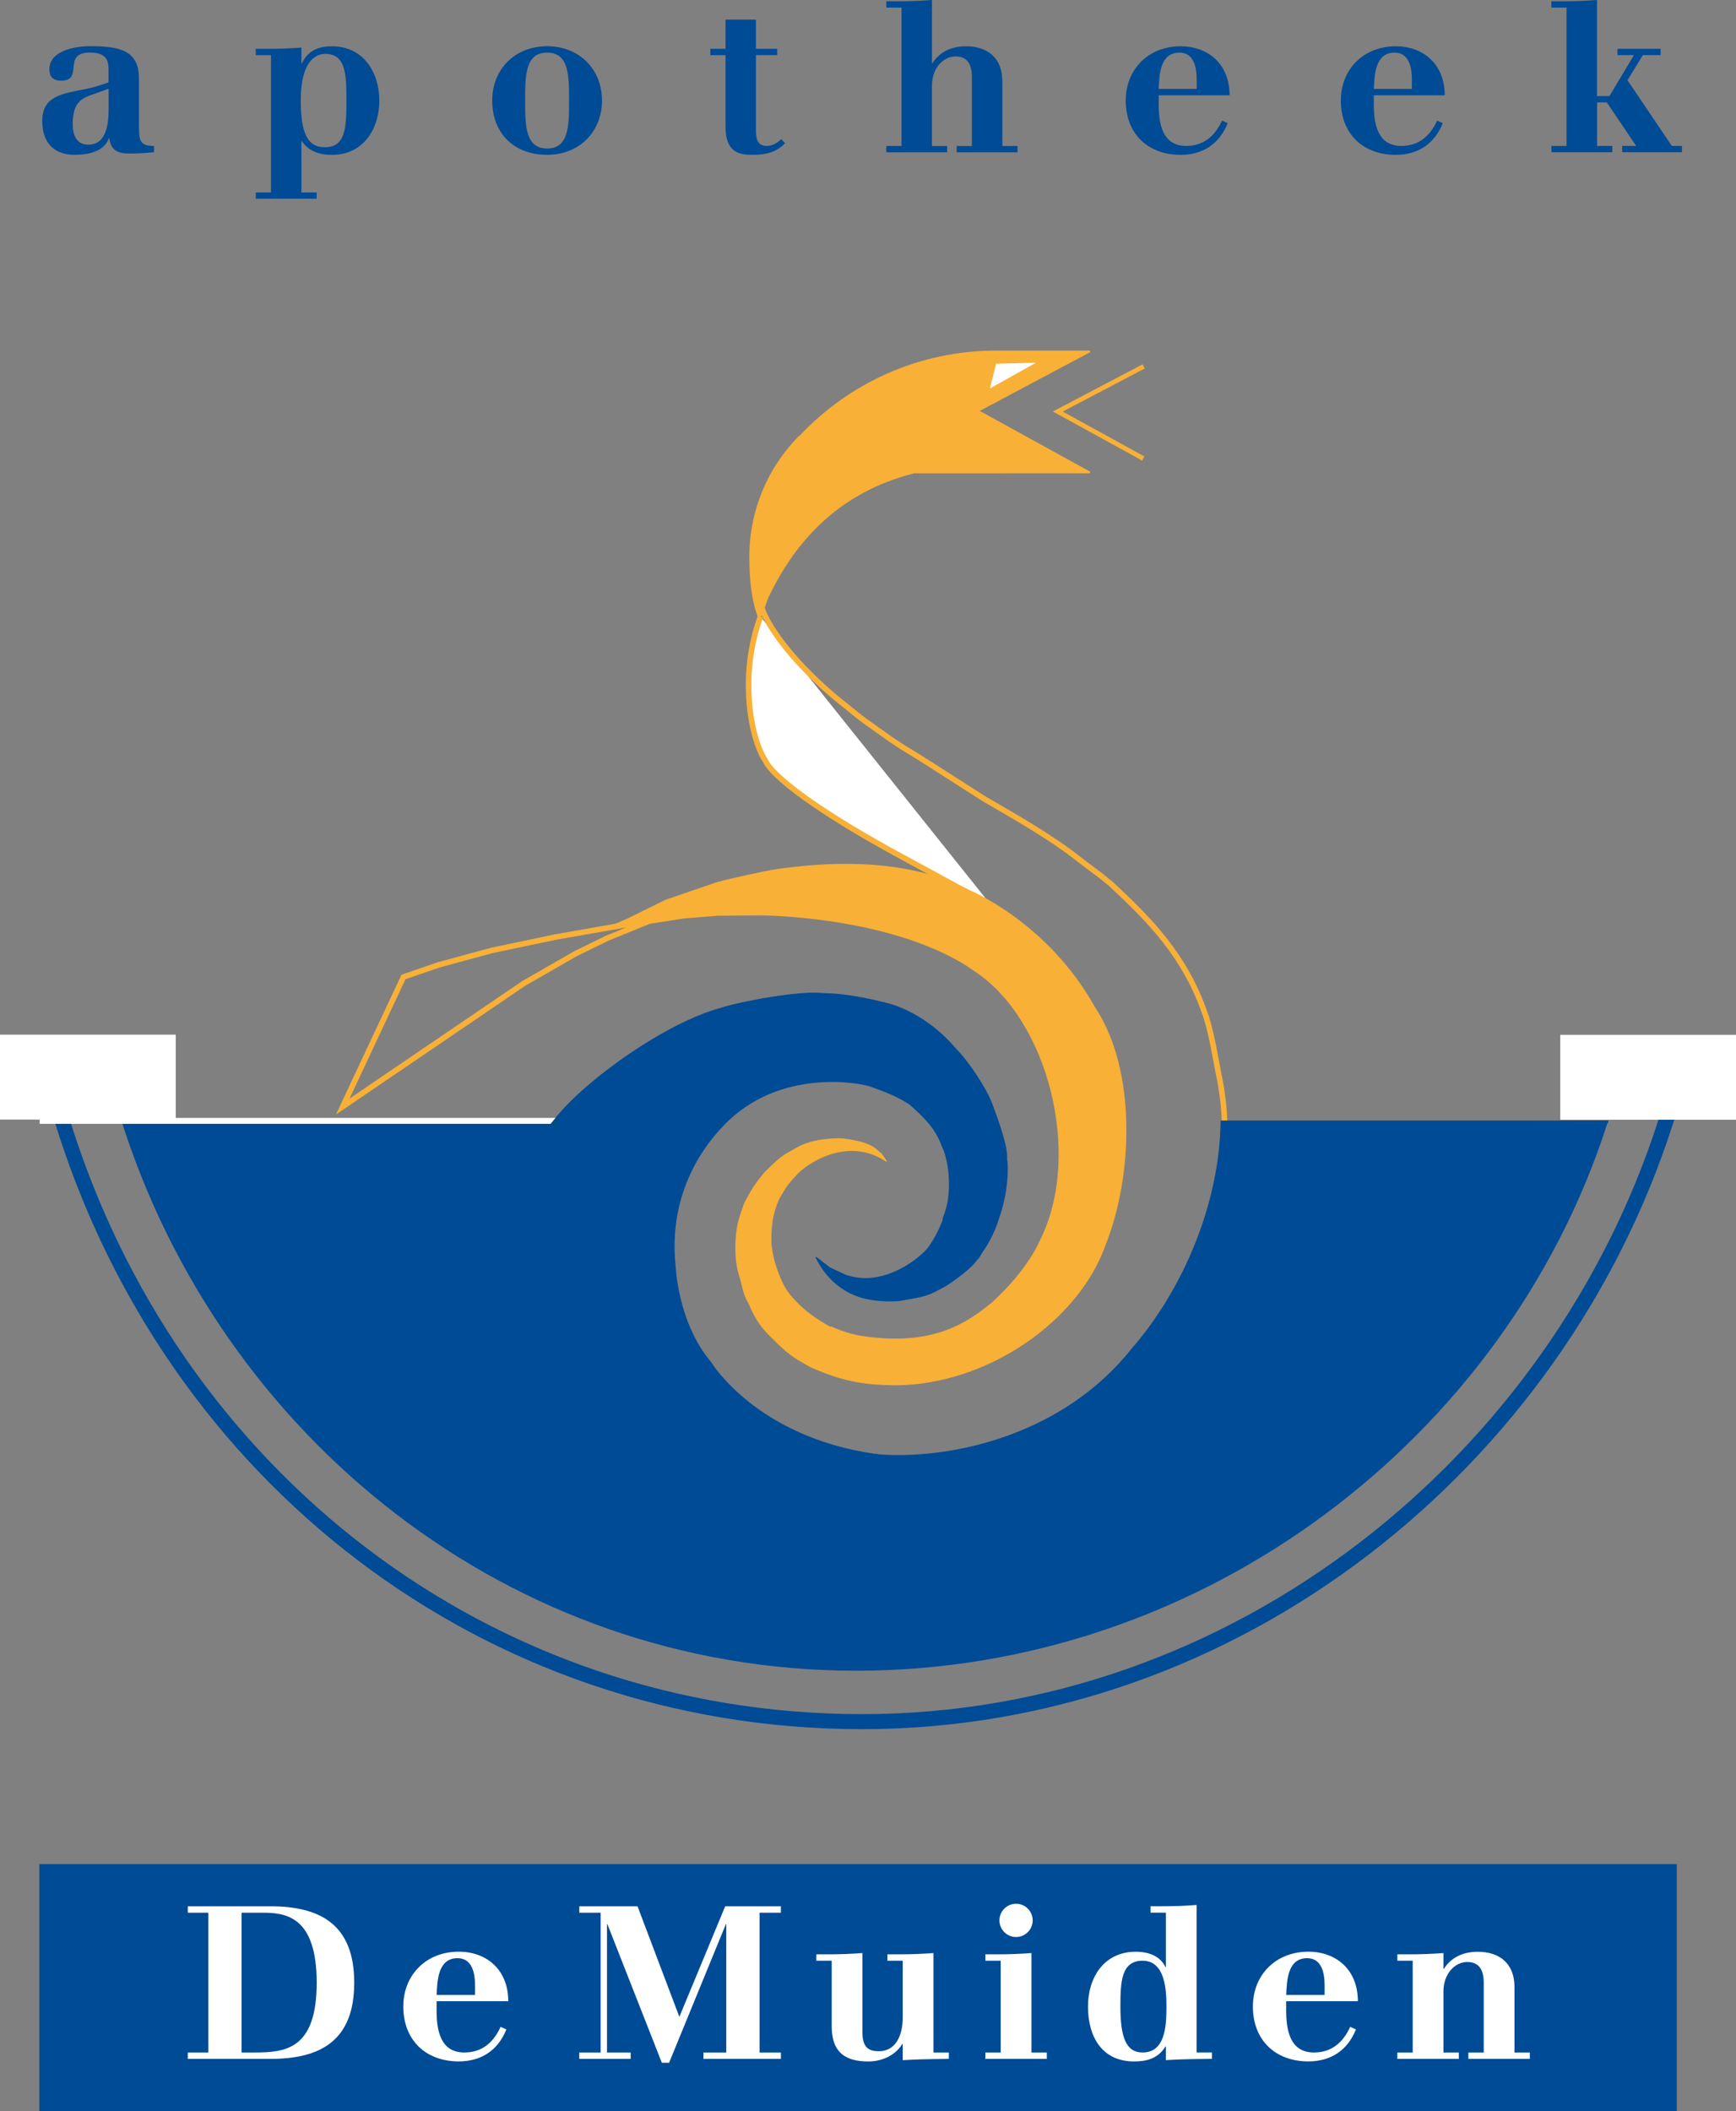
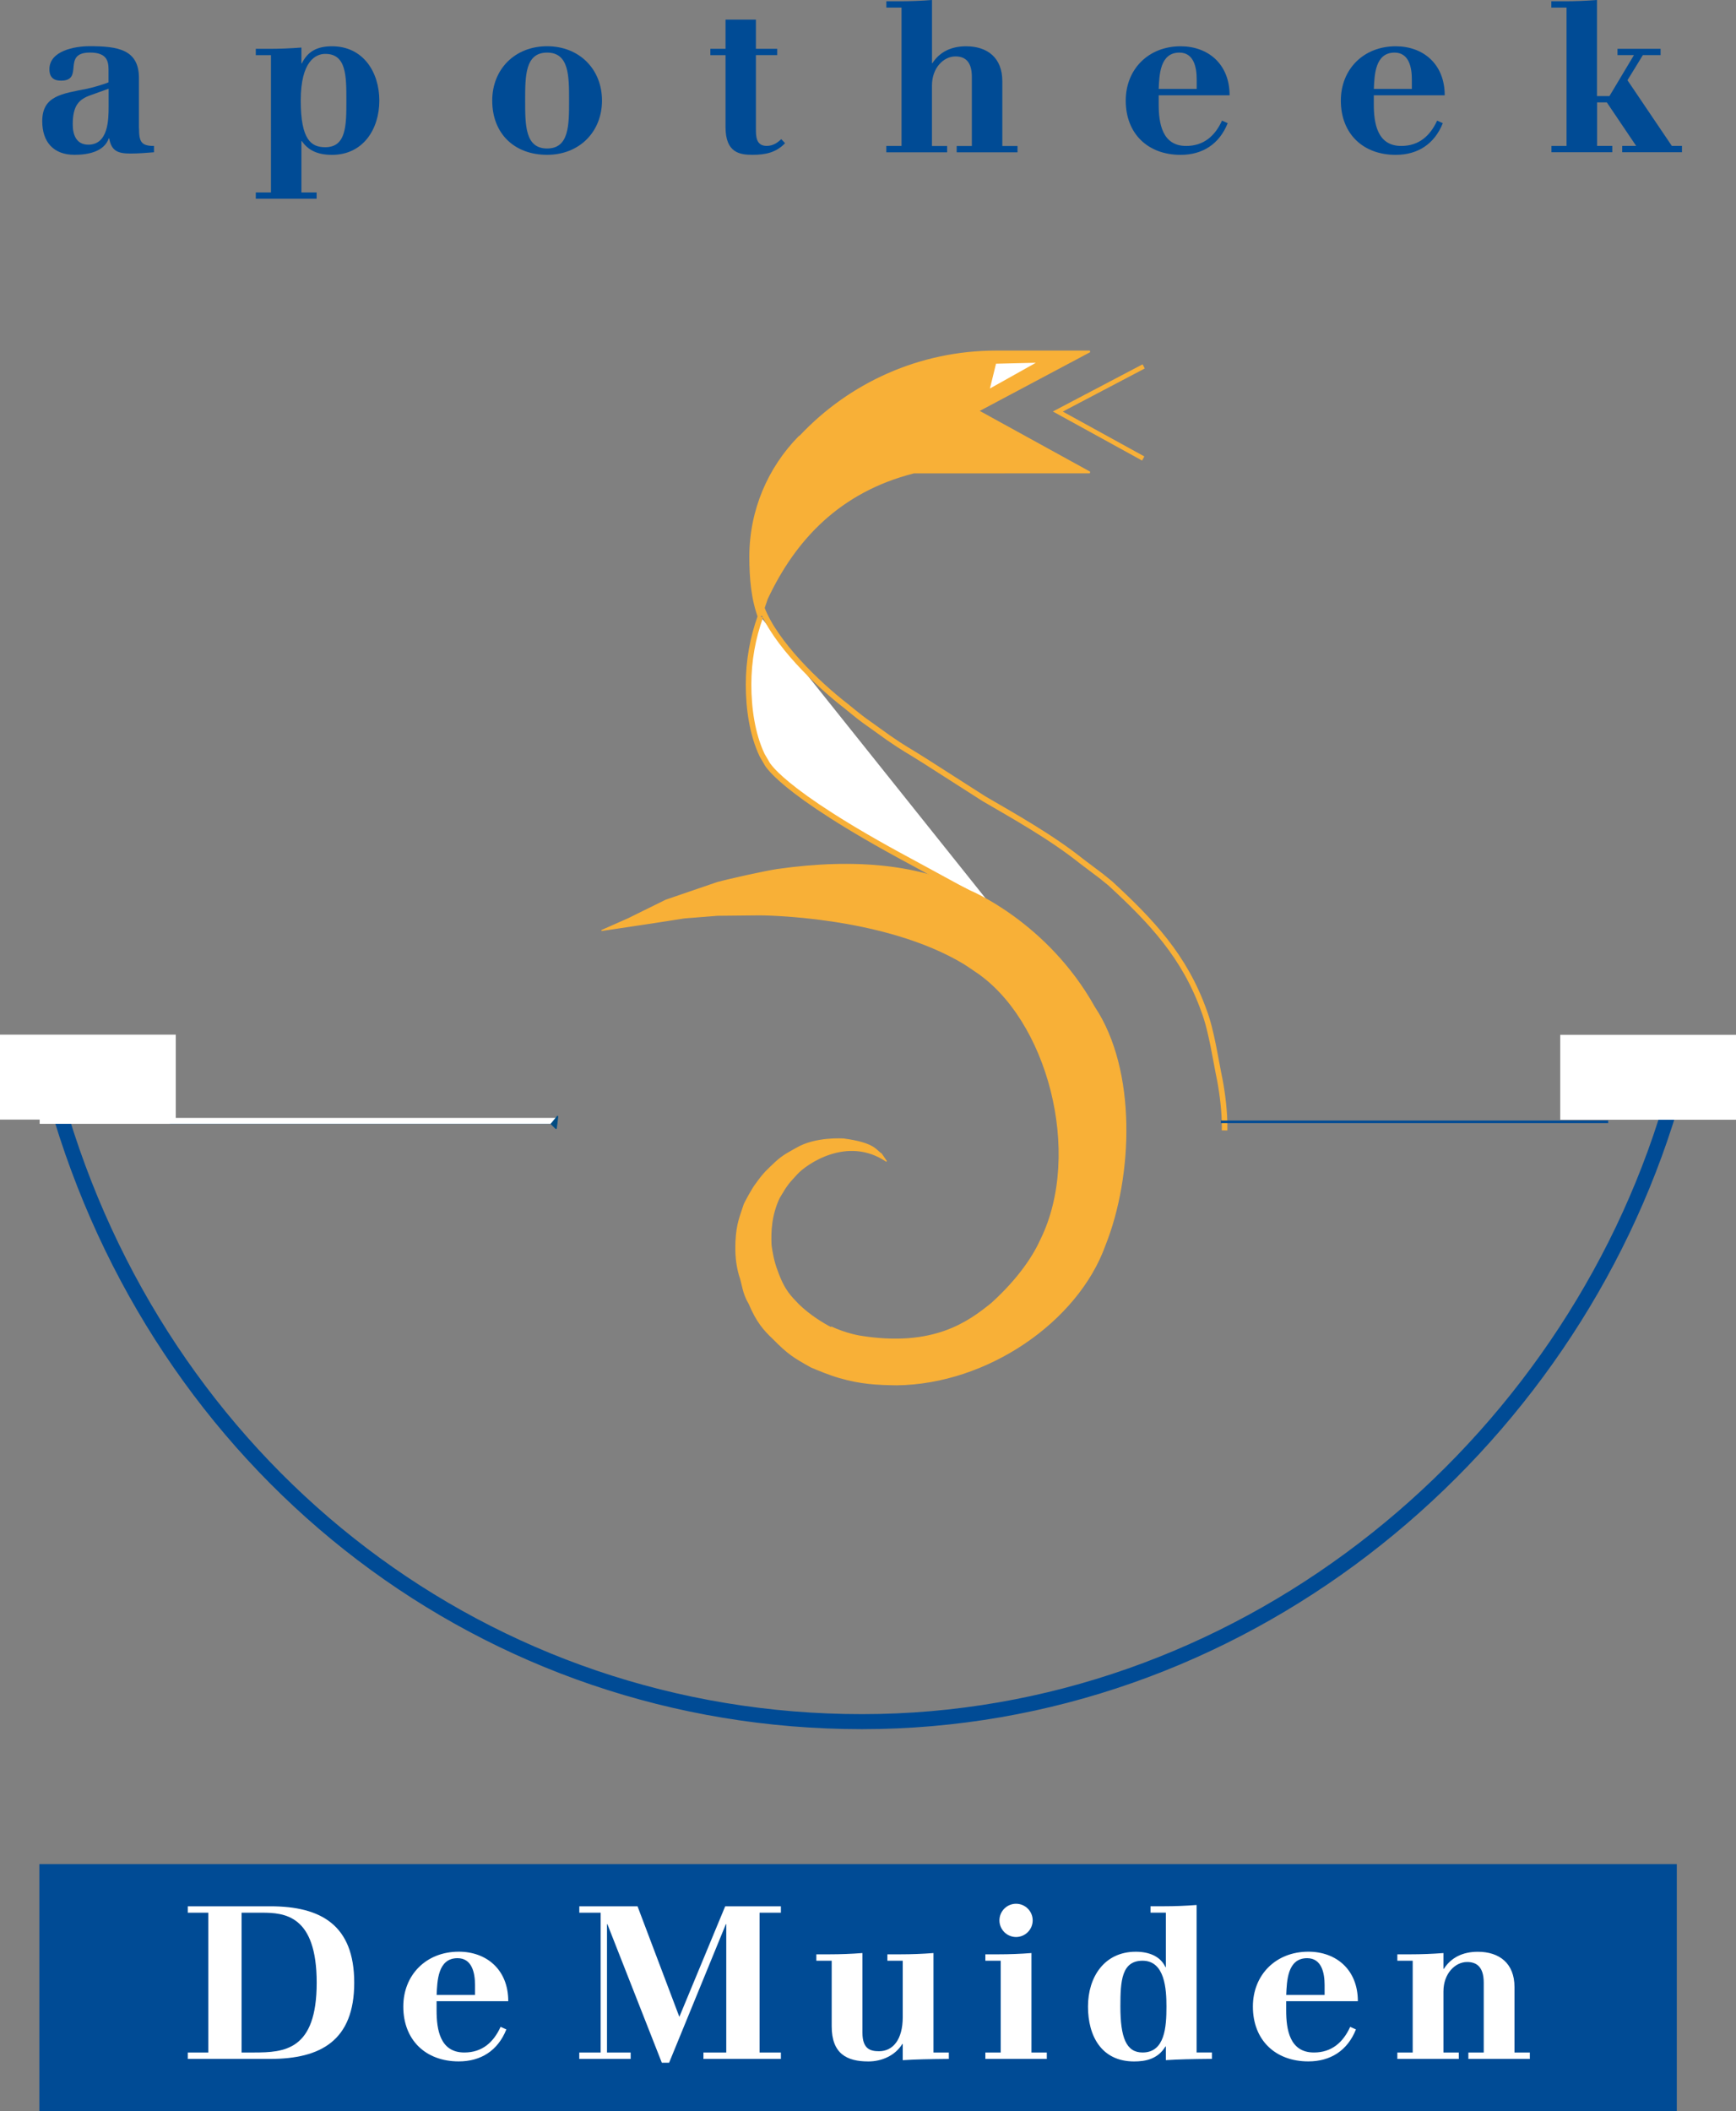
<svg xmlns="http://www.w3.org/2000/svg" id="Laag_1" data-name="Laag 1" viewBox="0 0 409.32 497.58">
  <rect x="0" y="0" width="409.32" height="497.58" fill="#808080" stroke="none" />
  <defs>
    <style> .cls-1, .cls-2 { stroke-width: .09px; } .cls-1, .cls-2, .cls-3, .cls-4, .cls-5, .cls-6 { stroke-linecap: square; stroke-miterlimit: 2; } .cls-1, .cls-5, .cls-6 { stroke: #004b95; } .cls-1, .cls-5, .cls-7 { fill: #004b95; } .cls-2, .cls-4 { fill: #004c83; stroke: #004c83; } .cls-3, .cls-8, .cls-9, .cls-10, .cls-11, .cls-12, .cls-13 { stroke: #f8b037; } .cls-3, .cls-8, .cls-11, .cls-6 { fill: none; } .cls-3, .cls-11, .cls-13 { stroke-width: 1.31px; } .cls-14, .cls-12, .cls-13 { fill: #fff; } .cls-8 { stroke-width: 1.11px; } .cls-4 { stroke-width: .28px; } .cls-9, .cls-10 { fill: #f8b037; } .cls-9, .cls-5 { stroke-width: .23px; } .cls-10 { stroke-width: .4px; } .cls-6 { stroke-width: 3.54px; } .cls-12 { stroke-width: .47px; } </style>
  </defs>
  <rect class="cls-7" x="9.28" y="439.38" width="386.08" height="58.2" />
  <g>
    <path class="cls-14" d="M44.28,483.78h4.83v-32.95h-4.83v-1.51h19.47c11.87,0,19.77,4.38,19.77,18.01s-7.9,17.96-19.77,17.96h-19.47v-1.51ZM56.96,483.78h2.87c7.24,0,14.84-.5,14.84-16.45s-7.6-16.5-12.93-16.5h-4.78v32.95Z" />
    <path class="cls-14" d="M102.94,471.71v2.16c0,4.48.8,9.91,6.54,9.91,4.23,0,6.89-2.41,8.55-6.04l1.36.6c-2.01,5.03-6.04,7.54-11.22,7.54-7.8,0-13.08-5.03-13.08-12.93,0-7.44,5.38-12.93,13.08-12.93,6.54,0,11.67,4.22,11.67,11.67h-16.9ZM112,470.2v-2.31c0-2.87-.7-6.34-4.12-6.34-4.68,0-4.78,5.43-4.93,8.65h9.05Z" />
    <path class="cls-14" d="M136.59,483.78h5.03v-32.95h-5.03v-1.51h13.73l9.86,26.06,10.81-26.06h13.13v1.51h-5.03v32.95h5.03v1.51h-18.26v-1.51h5.38v-30.23h-.1l-13.38,32.65h-1.71l-12.83-32.65h-.1v30.23h5.58v1.51h-12.12v-1.51Z" />
    <path class="cls-14" d="M220.1,483.78h3.62v1.51c-4.93.05-7.85.1-10.87.3v-3.82h-.1c-1.71,2.77-4.88,4.12-8,4.12-5.08,0-8.65-1.81-8.65-8.3v-15.44h-3.62v-1.51h3.12c2.57,0,5.18-.1,7.75-.3v18.76c0,3.87,1.86,4.38,3.92,4.38,3.22,0,5.58-2.67,5.58-8.05v-13.28h-3.62v-1.51h3.12c2.57,0,5.18-.1,7.75-.3v23.44Z" />
    <path class="cls-14" d="M232.33,483.78h3.62v-21.63h-3.62v-1.51h3.12c2.57,0,5.18-.1,7.75-.3v23.44h3.62v1.51h-14.49v-1.51ZM239.57,448.72c2.16,0,3.92,1.76,3.92,3.92s-1.76,3.92-3.92,3.92-3.92-1.76-3.92-3.92,1.76-3.92,3.92-3.92Z" />
    <path class="cls-14" d="M274.89,482.37h-.1c-1.81,2.97-4.68,3.52-7.39,3.52-7.65,0-10.87-5.94-10.87-12.93s3.87-12.93,11.27-12.93c3.17,0,5.83,1.11,6.99,3.62h.1v-12.83h-3.62v-1.51h3.12c2.57,0,5.18-.1,7.75-.3v34.76h3.62v1.51c-4.93.05-7.85.1-10.87.3v-3.22ZM269.4,462.15c-4.98,0-5.23,4.83-5.23,10.81,0,7.29,1.36,10.82,5.23,10.82,5.28,0,5.63-6.04,5.63-10.82,0-4.07-.35-10.81-5.63-10.81Z" />
    <path class="cls-14" d="M303.26,471.71v2.16c0,4.48.81,9.91,6.54,9.91,4.22,0,6.89-2.41,8.55-6.04l1.36.6c-2.01,5.03-6.04,7.54-11.22,7.54-7.8,0-13.08-5.03-13.08-12.93,0-7.44,5.38-12.93,13.08-12.93,6.54,0,11.67,4.22,11.67,11.67h-16.9ZM312.32,470.2v-2.31c0-2.87-.7-6.34-4.12-6.34-4.68,0-4.78,5.43-4.93,8.65h9.05Z" />
    <path class="cls-14" d="M329.47,483.78h3.62v-21.63h-3.62v-1.51h3.12c2.57,0,5.18-.1,7.75-.3v3.72h.1c1.71-2.67,4.48-4.02,8-4.02,5.08,0,8.65,2.72,8.65,8.3v15.44h3.62v1.51h-14.49v-1.51h3.62v-16.45c0-3.92-1.86-4.88-3.92-4.88-2.82,0-5.58,2.72-5.58,6.94v14.39h3.62v1.51h-14.49v-1.51Z" />
  </g>
  <g>
    <path class="cls-7" d="M32.78,30.22c0,3.19.5,4.18,3.53,4.18v1.49c-1.84.15-3.73.3-5.58.3-2.99,0-4.48-.65-4.98-3.58h-.1c-1.09,3.14-4.88,3.88-8.07,3.88-5.03,0-7.62-3.09-7.62-7.92,0-5.97,4.58-6.47,10.65-7.67,1.15-.25,3.68-.95,4.98-1.49v-3.09c0-2.29-.75-3.93-4.38-3.93-6.77,0-1.25,6.62-6.82,6.62-1.49,0-2.74-.55-2.74-2.69,0-4.33,5.92-5.43,9.46-5.43,6.67,0,11.65.75,11.65,7.52v11.8ZM25.61,20.91l-4.28,1.54c-2.69.95-4.18,2.39-4.18,6.87,0,2.54.9,4.78,3.68,4.78,4.73,0,4.78-6.02,4.78-8.91v-4.28Z" />
    <path class="cls-7" d="M60.31,45.36h3.58V13h-3.58v-1.49h3.09c2.54,0,5.13-.1,7.67-.3v3.73h.1c1.39-2.84,3.63-4.03,7.12-4.03,7.32,0,11.15,6.07,11.15,12.8s-3.83,12.79-11.15,12.79c-3.29,0-5.58-1-7.12-3.24h-.1v12.1h3.58v1.49h-14.34v-1.49ZM76.69,12.7c-2.24,0-5.78,1.69-5.78,11s2.49,11,5.78,11c4.98,0,4.98-5.18,4.98-11s0-11-4.98-11Z" />
    <path class="cls-7" d="M129,36.49c-7.72,0-12.94-4.98-12.94-12.79,0-7.37,5.33-12.8,12.94-12.8s12.94,5.43,12.94,12.8-5.33,12.79-12.94,12.79ZM129,12.4c-5.18,0-5.18,5.48-5.18,11.3s0,11.3,5.18,11.3,5.18-5.48,5.18-11.3,0-11.3-5.18-11.3Z" />
    <path class="cls-7" d="M171.06,4.63h7.17v6.87h5.03v1.49h-5.03v17.42c0,1.64,0,3.98,2.54,3.98,1.64,0,2.69-.9,3.44-1.59l.9.95c-2.14,2.24-4.68,2.74-7.67,2.74s-6.37-.45-6.37-6.52V13h-3.58v-1.49h3.58v-6.87Z" />
    <path class="cls-7" d="M208.99,34.4h3.58V1.79h-3.58V.3h3.09c2.54,0,5.13-.1,7.67-.3v14.89h.1c1.69-2.64,4.43-3.98,7.92-3.98,5.03,0,8.56,2.69,8.56,8.21v15.29h3.58v1.49h-14.34v-1.49h3.58v-16.28c0-3.88-1.84-4.83-3.88-4.83-2.79,0-5.53,2.69-5.53,6.87v14.24h3.58v1.49h-14.34v-1.49Z" />
    <path class="cls-7" d="M273.2,22.45v2.14c0,4.43.8,9.81,6.47,9.81,4.18,0,6.82-2.39,8.46-5.97l1.34.6c-1.99,4.98-5.97,7.47-11.1,7.47-7.72,0-12.94-4.98-12.94-12.79,0-7.37,5.33-12.8,12.94-12.8,6.47,0,11.55,4.18,11.55,11.55h-16.73ZM282.16,20.96v-2.29c0-2.84-.7-6.27-4.08-6.27-4.63,0-4.73,5.38-4.88,8.56h8.96Z" />
    <path class="cls-7" d="M323.92,22.45v2.14c0,4.43.8,9.81,6.47,9.81,4.18,0,6.82-2.39,8.46-5.97l1.34.6c-1.99,4.98-5.97,7.47-11.1,7.47-7.72,0-12.94-4.98-12.94-12.79,0-7.37,5.33-12.8,12.94-12.8,6.47,0,11.55,4.18,11.55,11.55h-16.73ZM332.89,20.96v-2.29c0-2.84-.7-6.27-4.08-6.27-4.63,0-4.73,5.38-4.88,8.56h8.96Z" />
    <path class="cls-7" d="M365.78,34.4h3.58V1.79h-3.58V.3h3.09c2.54,0,5.13-.1,7.67-.3v22.65h2.94l5.78-9.66h-3.88v-1.49h10.16v1.49h-4.18l-3.63,5.92,10.46,15.48h2.39v1.49h-14.09v-1.49h3.29l-6.92-10.26h-2.29v10.26h3.58v1.49h-14.34v-1.49Z" />
  </g>
  <g>
-     <polygon class="cls-11" points="143.01 221.2 135.73 224.77 123.5 231.79 106.75 243.18 80.82 260.81 89.08 243.19 95.14 230.27 103.48 227.41 116.05 224 130.8 220.9 153.58 216.89 143.01 221.2" />
    <path class="cls-13" d="M179.3,145.32c-1.81,5.01-2.8,10.41-2.8,16.04s.87,11.76,3.2,16.65l.99,1.69s2.5,6.46,33.87,23.28l19.15,10.42" />
    <path class="cls-11" d="M179.63,143.38c3.12,8.18,13.08,17.81,19.9,23.07,3.11,2.53,3.51,2.88,5.86,4.52l4.12,2.95c3.9,2.69,4.12,2.62,8.72,5.54l13.78,8.81c6.94,4.05,15.8,8.97,23.03,14.75l5.03,3.79" />
    <polyline class="cls-8" points="269.66 86.36 249.42 97 269.55 108.07" />
    <path class="cls-10" d="M179.45,145.18l1.38-4.06c6.59-14.04,17.14-25.3,34.62-29.74l41.51-.02-26.37-14.51,26.37-14.02h-22.03c-18.19,0-34.59,7.65-46.16,19.91l-.36.26c-7.13,7.27-11.53,17.23-11.53,28.21,0,5.06.42,10.08,2.12,14.54" />
    <polygon class="cls-12" points="234.66 85.5 245.18 85.25 233.05 92.04 234.66 85.5" />
    <path class="cls-3" d="M288.74,265.79c.03-3.62-.47-7.74-1.1-11.13-.97-4.58-1.95-11.62-3.72-16.3-4.6-12.95-12.49-21.25-22.15-30.15l-1.22-.99" />
    <path class="cls-9" d="M148.14,216.54l8.86-4.37,12.12-4.15c2.65-.73,11.31-2.66,14.12-3.07,18.57-2.65,34-.96,45.32,4.97,0,0,18.31,7.45,29.49,27.47,9.93,14.9,8.99,39.87,2.48,56.14-6.44,17.92-27.72,32.64-49.12,32.88-4.56-.07-8.33-.22-13.5-1.71-2.28-.66-4.78-1.69-6.65-2.48-4-2.24-5.35-3.02-8.96-6.69-2.17-2.04-3.91-4.04-5.65-8.21-1.57-2.62-1.51-4.54-2.33-6.83-.71-2.56-.92-4.92-.79-7.95.2-4.21,1.08-5.96,1.88-8.5.1-.41,2.07-4.06,2.95-5.12,1.86-2.62,2.7-3.24,4.48-4.95,1.86-1.75,3.63-2.55,4.95-3.32,4.5-2.68,11.14-2.19,11.14-2.19,7.37.99,7.55,2.7,8.88,3.51l1.22,1.77c-9.3-6.31-19.06.68-21.13,2.97-1.9,2.1-2.16,2.2-4.15,5.59h0c-1.95,4.08-2.09,8.14-1.95,11.14.18,1.51.64,4.01,1.39,5.93,1.77,5.05,3.39,6.28,5.05,8.08,5.3,5.18,12.75,7.7,7.7,5.3,3.54,1.64,6.69,2.15,6.69,2.15,17.55,2.9,25.83-3.39,31.18-7.7,6.67-6.06,9.99-11.43,11.61-15.02,10.02-20.36,1.63-52.17-15.66-63.4-.65-.48-2.44-1.63-2.44-1.63-19.09-11.52-48.2-11.51-48.2-11.51l-9.94.1-7.82.62-7.45,1.16-12.08,1.81,6.3-2.79Z" />
-     <path class="cls-5" d="M298.87,264.46l79.99.33h0c-23.74,73.97-95.12,128.89-176.98,128.89S52.17,338.35,28.68,263.94l-.13.05h102.49l.23-.7c7.53-9.2,26.07-22.23,38.64-25.61,4.54-1.51,19.04-4.19,23.98-3.49,6.52,0,14.2,2.09,14.2,2.09,0,0,9.08,1.4,17.23,10.94,3.03,3.03,7.17,9.37,8.5,12.88,1.98,5.24,3.77,10.58,3.53,13.26.35,1.28.35,7.87-2.15,14.52-.05.41-1.26,3.55-2.78,5.93-2.09,3.03-.68,1.47-2.78,3.91-1.22,1.57-6.12,5.17-7.57,5.81-3.28,1.77-3.91,2.02-10.23,3.03,0,0-5.73.51-10.1-1.26-2.48-1-6.57-3.28-9.34-8.96l3.28,2.52,3.54,1.64c9.09,3.41,18.18-4.22,19.82-6.56,1.9-2.71,2.73-4.91,3.28-6.19l.09-.74c2.43-5.32,1.45-13.61-.22-16.81-1.59-4.37-4.17-6.82-7.7-9.97-3.54-2.27-6.27-3.07-9.05-4.16-2.66-1.02-21.73-4.5-34.76,9-1.35,1.51-13.66,13.19-11.49,33.37,0,0,.47,13.35,8.38,22.66,0,0,10.56,17.65,38.71,21.69h.38c1.39.25-.35.09.63.13,17.48,1.25,43.55-4.71,59.61-24.96,12.51-14.37,20.83-34.86,21-53.66" />
    <path class="cls-6" d="M392.7,264.54c-25.64,79.89-101.07,141.26-189.47,141.26S40.28,347.89,14.51,263.62" />
    <rect class="cls-14" y="243.87" width="41.44" height="20.02" />
    <rect class="cls-14" x="367.88" y="243.91" width="41.44" height="20.02" />
    <rect class="cls-1" x="287.92" y="264.14" width="91.22" height=".56" />
    <rect class="cls-2" x="40.1" y="264.32" width="91.22" height=".56" />
    <rect class="cls-14" x="9.35" y="263.5" width="121.97" height="1.39" />
    <polygon class="cls-4" points="131.5 263.07 130 264.9 131.13 266.03 131.5 263.07" />
  </g>
</svg>